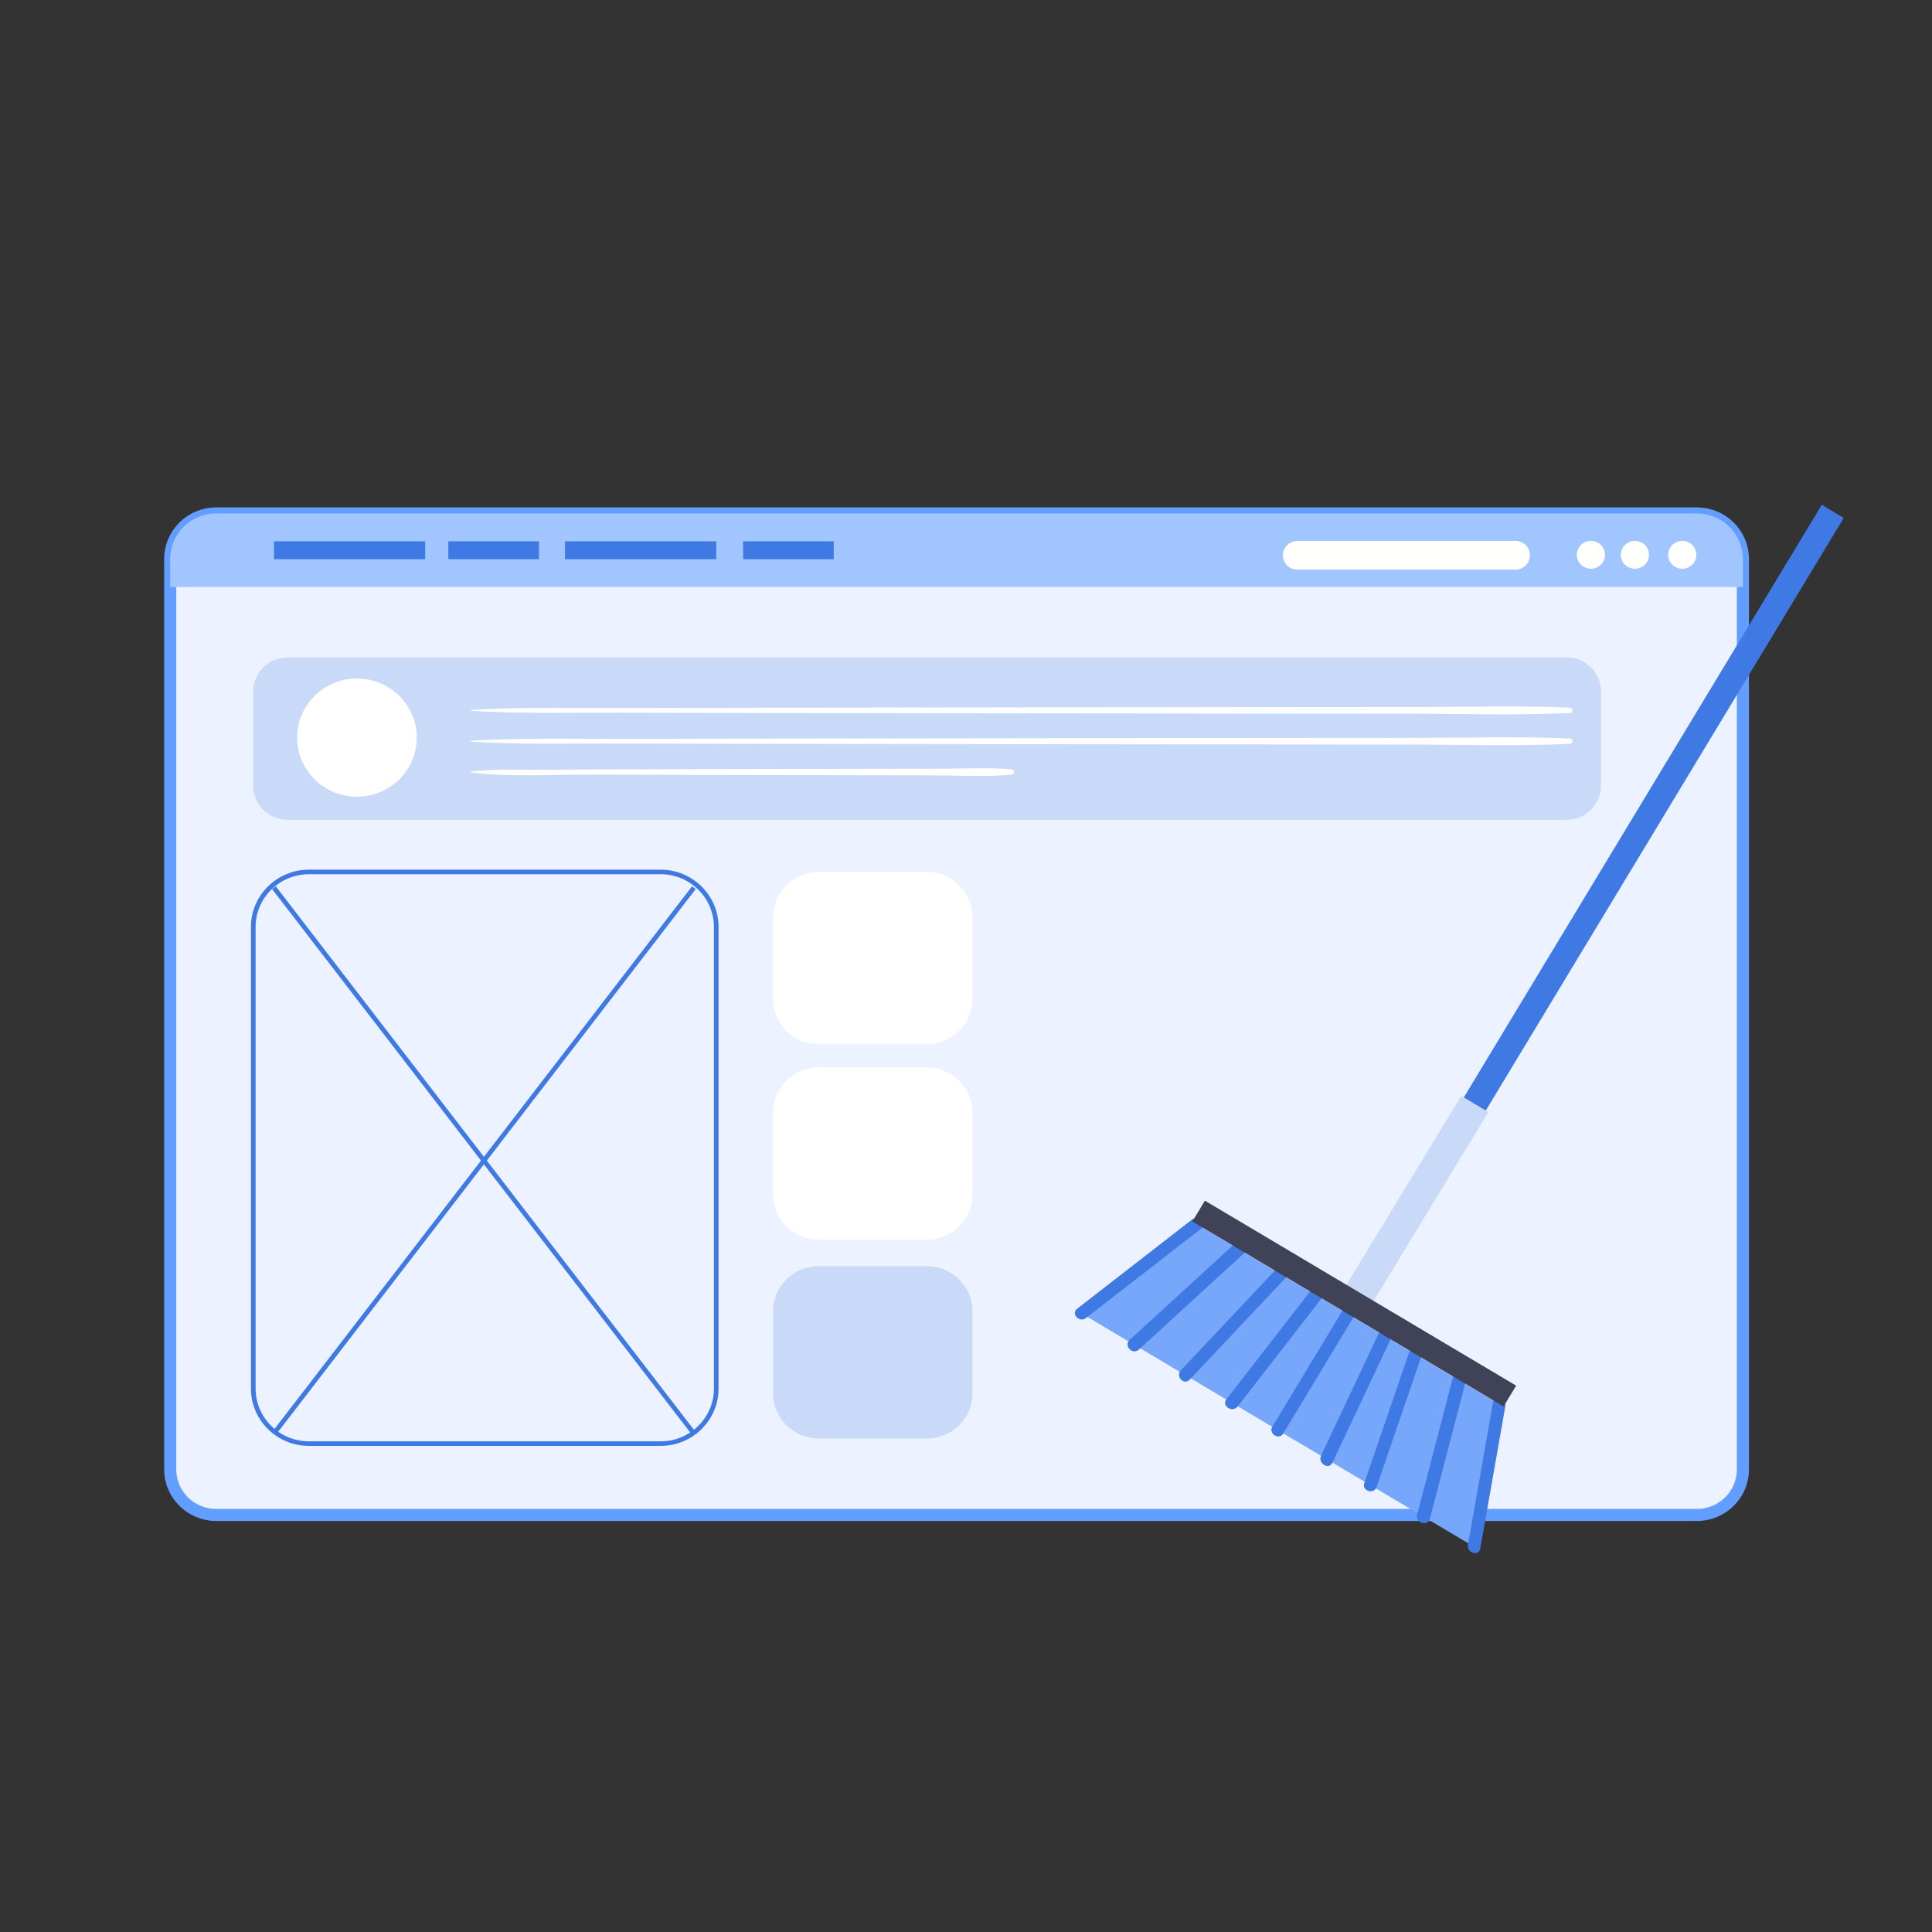
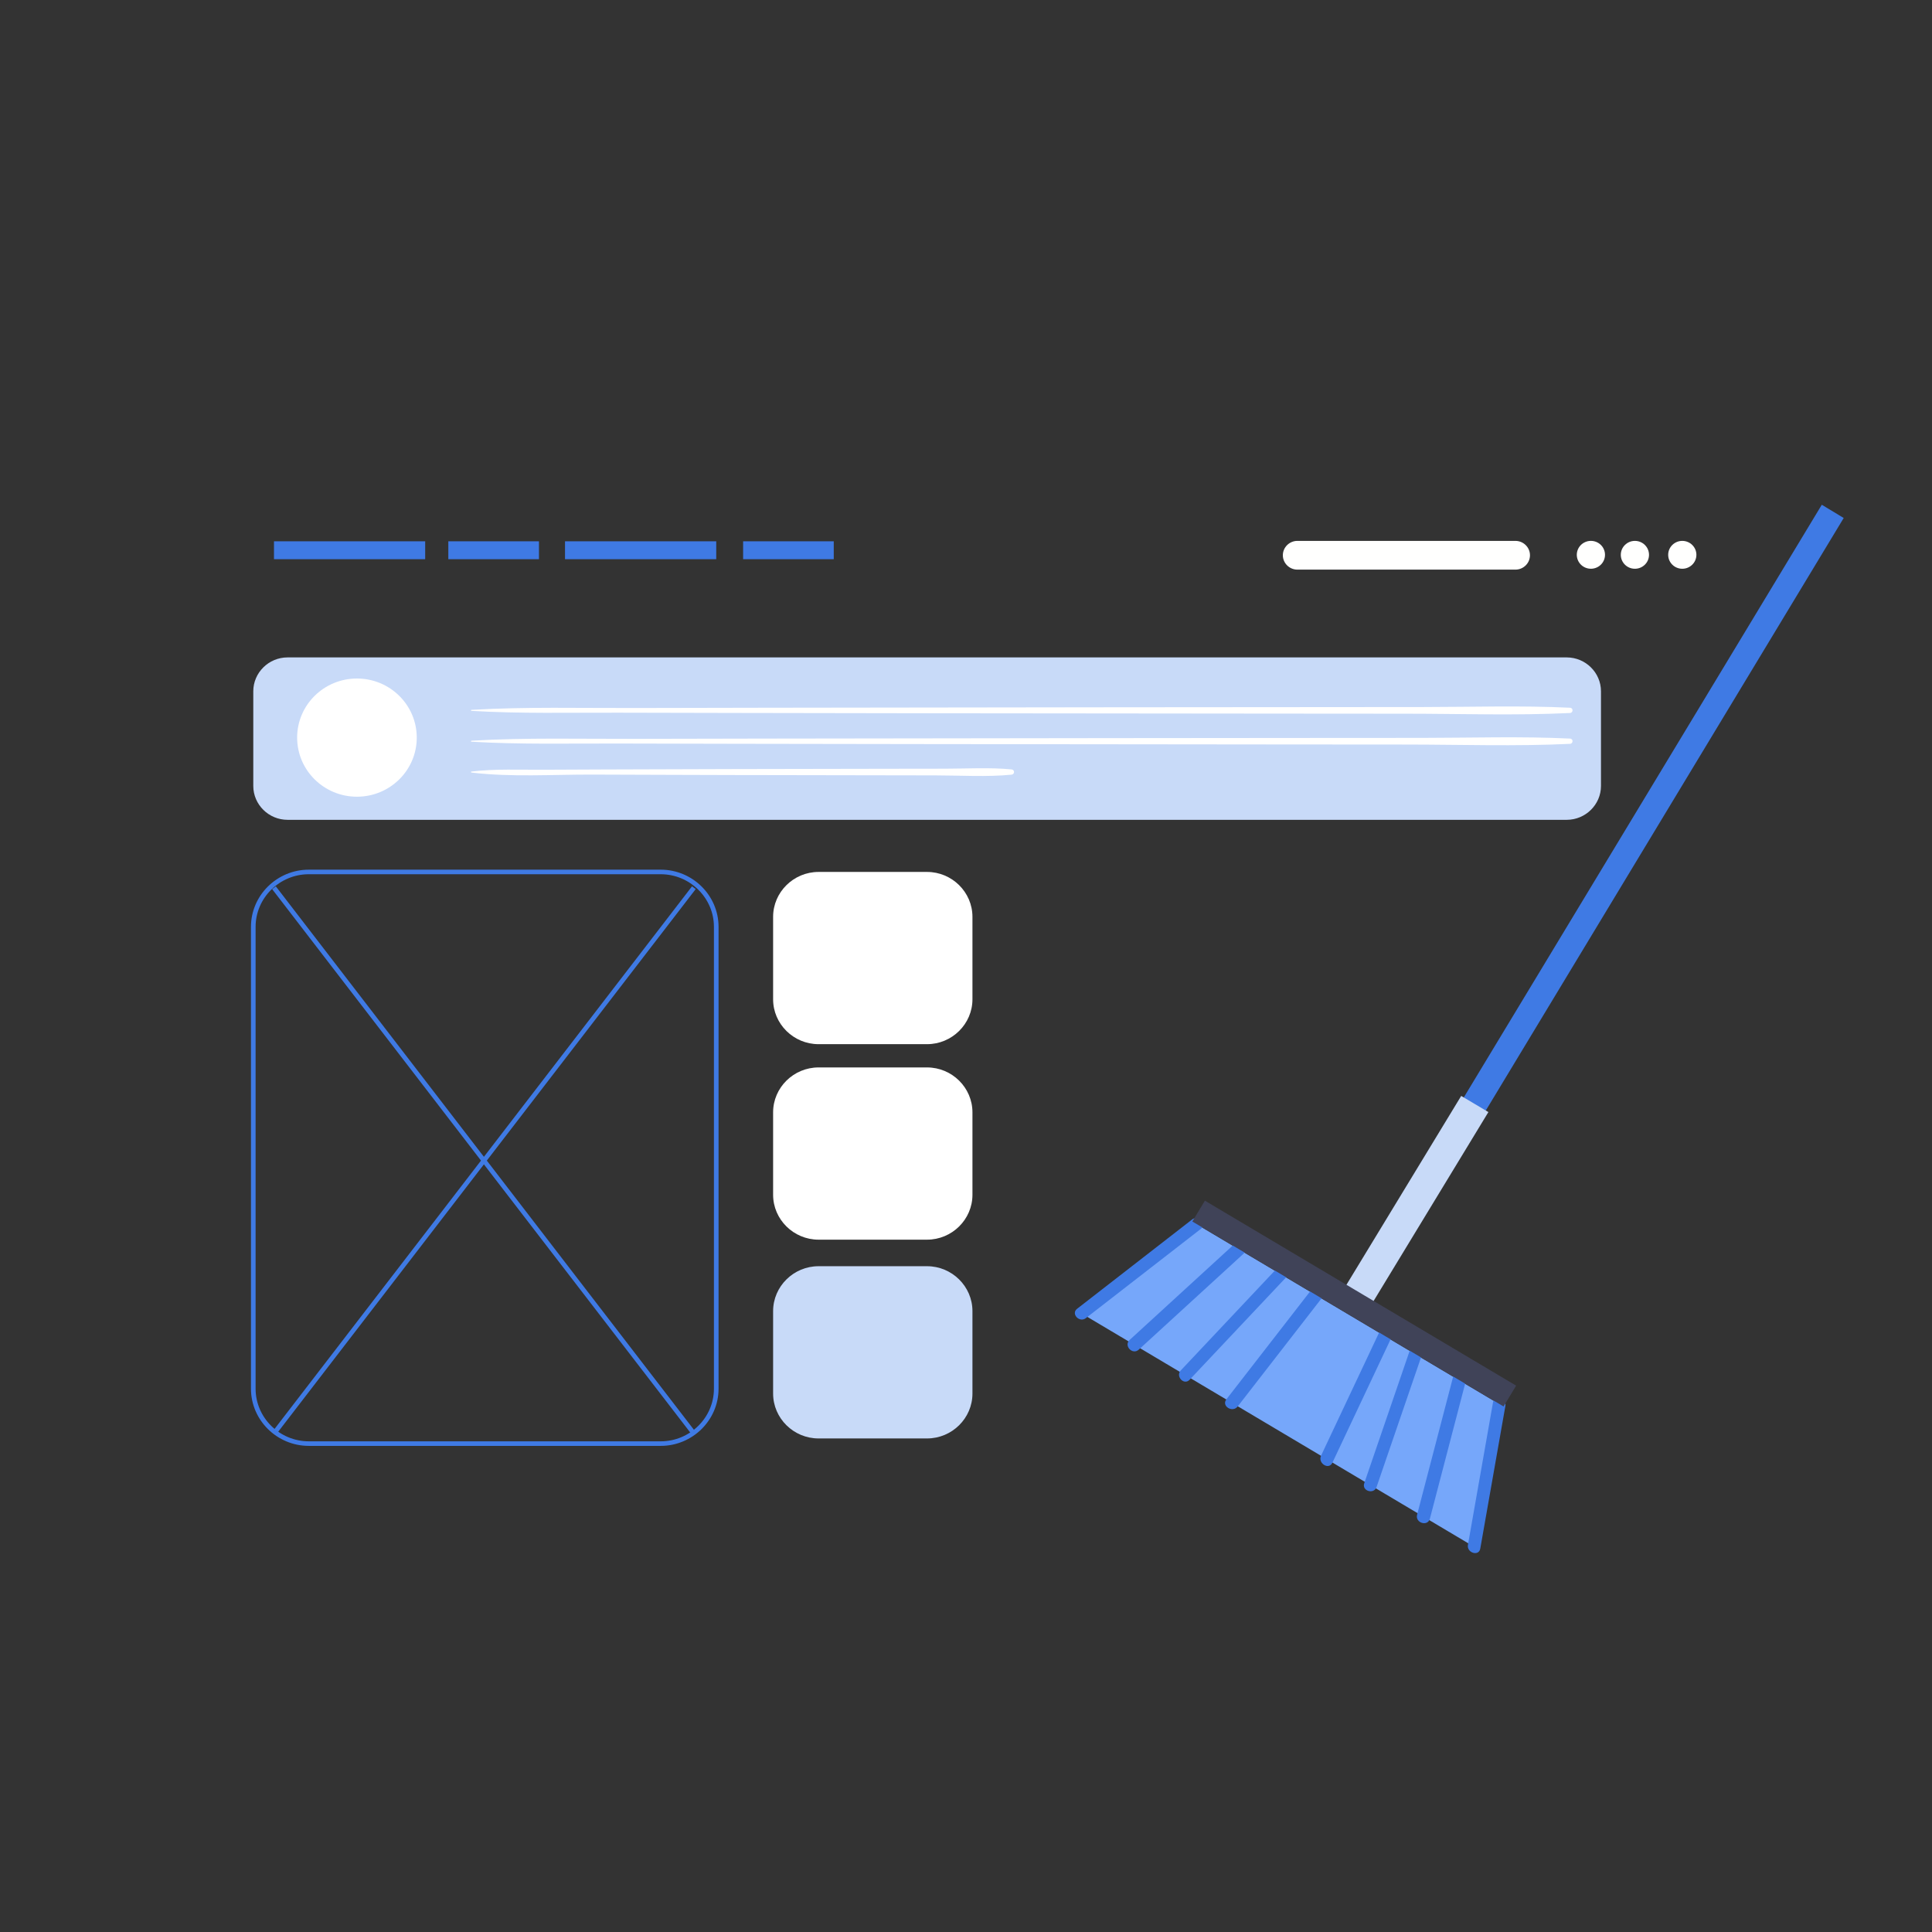
<svg xmlns="http://www.w3.org/2000/svg" width="80px" height="80px" viewBox="0 0 80 80" version="1.1">
  <rect x="0" y="0" width="80" height="80" fill="#333333" stroke="none" />
  <title>3.1</title>
  <desc>Created with Sketch.</desc>
  <defs />
  <g id="Page-1" stroke="none" stroke-width="1" fill="none" fill-rule="evenodd">
    <g id="1440-copy-2" transform="translate(-807, -4934)">
      <g id="Group-70" transform="translate(-7, 2389)">
        <g id="Group-69">
          <g id="Group-29" transform="translate(0, 542)">
            <g transform="translate(0, 1904)" />
          </g>
          <g id="Group-9" transform="translate(821, 2560)">
            <g id="Group-2" transform="translate(0, 6.25)">
              <g id="Group" fill="#ECF2FF" stroke="#619EFF" stroke-width="0.5">
-                 <path d="M63.263,41.481 L1.955,41.481 C0.902,41.481 0.048,40.637 0.048,39.596 L0.048,1.895 C0.048,0.854 0.902,0.01 1.955,0.01 L63.263,0.01 C64.316,0.01 65.17,0.854 65.17,1.895 L65.17,39.596 C65.17,40.637 64.316,41.481 63.263,41.481" id="Fill-18" />
-               </g>
-               <path d="M65.17,3.058 L65.17,1.895 C65.17,0.854 64.316,0.01 63.263,0.01 L1.955,0.01 C0.902,0.01 0.048,0.854 0.048,1.895 L0.048,3.058 L65.17,3.058" id="Fill-20" fill="#A1C5FF" />
+                 </g>
              <polygon id="Fill-23" fill="#3F7AE4" points="4.345 1.905 10.606 1.905 10.606 1.164 4.345 1.164" />
              <polygon id="Fill-24" fill="#3F7AE4" points="16.396 1.905 22.658 1.905 22.658 1.164 16.396 1.164" />
              <polygon id="Fill-25" fill="#3F7AE4" points="11.564 1.905 15.317 1.905 15.317 1.164 11.564 1.164" />
              <polygon id="Fill-26" fill="#3F7AE4" points="23.771 1.905 27.524 1.905 27.524 1.164 23.771 1.164" />
              <path d="M59.41,1.49 C59.54,1.782 59.407,2.123 59.112,2.251 C58.817,2.38 58.472,2.248 58.342,1.957 C58.211,1.665 58.345,1.325 58.64,1.196 C58.935,1.067 59.28,1.199 59.41,1.49" id="Fill-27" fill="#FFFFFE" />
              <path d="M61.282,1.724 C61.282,2.042 61.02,2.301 60.698,2.301 C60.375,2.301 60.114,2.042 60.114,1.724 C60.114,1.405 60.375,1.147 60.698,1.147 C61.02,1.147 61.282,1.405 61.282,1.724" id="Fill-28" fill="#FFFFFE" />
              <path d="M63.244,1.724 C63.244,2.042 62.982,2.301 62.66,2.301 C62.337,2.301 62.076,2.042 62.076,1.724 C62.076,1.405 62.337,1.147 62.66,1.147 C62.982,1.147 63.244,1.405 63.244,1.724" id="Fill-29" fill="#FFFFFE" />
              <path d="M57.874,12.697 L4.907,12.697 C4.127,12.697 3.488,12.066 3.488,11.295 L3.488,7.374 C3.488,6.603 4.127,5.972 4.907,5.972 L57.874,5.972 C58.654,5.972 59.293,6.603 59.293,7.374 L59.293,11.295 C59.293,12.066 58.654,12.697 57.874,12.697" id="Fill-32" fill="#C8DAF8" />
              <path d="M10.257,9.293 C10.257,10.645 9.148,11.74 7.78,11.74 C6.413,11.74 5.304,10.645 5.304,9.293 C5.304,7.941 6.413,6.846 7.78,6.846 C9.148,6.846 10.257,7.941 10.257,9.293" id="Fill-33" fill="#FFFFFF" />
              <path d="M12.523,8.186 C14.543,8.306 16.58,8.255 18.603,8.261 C20.278,8.266 21.952,8.269 23.626,8.272 C26.245,8.276 28.864,8.281 31.482,8.285 C36.259,8.292 41.037,8.295 45.814,8.299 C47.618,8.3 49.423,8.301 51.227,8.303 C53.483,8.304 55.755,8.382 58.008,8.274 C58.148,8.268 58.153,8.063 58.011,8.056 C55.99,7.959 53.953,8.026 51.93,8.027 C50.255,8.028 48.581,8.029 46.906,8.031 C44.288,8.033 41.669,8.035 39.05,8.037 C34.273,8.041 29.496,8.049 24.718,8.056 C22.914,8.059 21.109,8.061 19.305,8.067 C17.049,8.074 14.776,8.011 12.523,8.144 C12.496,8.146 12.495,8.184 12.523,8.186" id="Fill-34" fill="#FFFFFF" />
              <path d="M12.523,9.463 C14.543,9.583 16.58,9.532 18.603,9.538 C20.278,9.543 21.952,9.547 23.626,9.549 C26.245,9.553 28.864,9.557 31.482,9.561 C36.259,9.569 41.037,9.571 45.814,9.576 C47.618,9.577 49.423,9.578 51.227,9.58 C53.483,9.581 55.755,9.659 58.008,9.551 C58.148,9.544 58.153,9.339 58.011,9.333 C55.99,9.236 53.953,9.302 51.93,9.304 C50.255,9.305 48.581,9.306 46.906,9.307 C44.288,9.31 41.669,9.312 39.05,9.314 C34.273,9.318 29.496,9.326 24.718,9.333 C22.914,9.336 21.109,9.338 19.305,9.344 C17.049,9.35 14.776,9.288 12.523,9.421 C12.496,9.423 12.495,9.461 12.523,9.463" id="Fill-35" fill="#FFFFFF" />
              <path d="M12.523,10.74 C14.164,10.937 15.883,10.819 17.534,10.824 C18.617,10.828 19.7,10.831 20.783,10.835 C21.688,10.838 22.593,10.841 23.497,10.843 C23.572,10.843 23.646,10.843 23.721,10.843 C23.881,10.844 23.885,10.595 23.724,10.594 L23.686,10.594 C23.525,10.594 23.522,10.843 23.683,10.843 C25.58,10.847 27.477,10.85 29.375,10.853 C30.165,10.855 30.956,10.856 31.747,10.857 C32.785,10.858 33.85,10.928 34.882,10.828 C35.022,10.815 35.027,10.623 34.885,10.609 C33.978,10.522 33.046,10.579 32.135,10.58 C31.381,10.581 30.627,10.582 29.872,10.583 C28.79,10.585 27.707,10.587 26.624,10.589 C25.719,10.591 24.814,10.592 23.909,10.594 C23.835,10.594 23.76,10.594 23.686,10.594 C23.525,10.595 23.522,10.844 23.683,10.843 L23.721,10.843 C23.881,10.843 23.885,10.594 23.724,10.594 C21.806,10.598 19.889,10.606 17.971,10.612 C17.15,10.614 16.328,10.618 15.506,10.623 C14.517,10.629 13.502,10.58 12.518,10.698 C12.492,10.702 12.501,10.737 12.523,10.74" id="Fill-36" fill="#FFFFFF" />
              <path d="M20.358,38.526 L20.358,38.432 L5.788,38.432 C5.182,38.432 4.631,38.187 4.231,37.792 C3.832,37.397 3.584,36.852 3.584,36.254 L3.584,17.128 C3.584,16.529 3.832,15.985 4.231,15.59 C4.631,15.195 5.182,14.95 5.788,14.95 L20.358,14.95 C20.964,14.95 21.515,15.195 21.914,15.59 C22.314,15.985 22.562,16.529 22.562,17.128 L22.562,36.254 C22.562,36.852 22.314,37.397 21.914,37.792 C21.515,38.187 20.964,38.432 20.358,38.432 L20.358,38.621 C21.676,38.621 22.753,37.556 22.754,36.254 L22.754,17.128 C22.753,15.825 21.676,14.761 20.358,14.761 L5.788,14.761 C4.47,14.761 3.392,15.825 3.392,17.128 L3.392,36.254 C3.392,37.556 4.47,38.621 5.788,38.621 L20.358,38.621 L20.358,38.526" id="Fill-37" fill="#3F7AE4" />
              <polyline id="Fill-38" fill="#3F7AE4" points="21.655 15.451 4.268 38.049 4.421 38.163 21.807 15.566 21.655 15.451" />
              <polyline id="Fill-39" fill="#3F7AE4" points="4.268 15.566 21.655 38.163 21.807 38.049 4.421 15.451 4.268 15.566" />
              <path d="M46.722,2.337 L55.751,2.337 C56.082,2.337 56.353,2.069 56.353,1.742 L56.353,1.742 C56.353,1.414 56.082,1.147 55.751,1.147 L46.722,1.147 C46.391,1.147 46.12,1.414 46.12,1.742 L46.12,1.742 C46.12,2.069 46.391,2.337 46.722,2.337" id="Fill-40" fill="#FFFFFE" />
              <path d="M31.386,21.987 L26.895,21.987 C25.86,21.987 25.013,21.151 25.013,20.128 L25.013,16.714 C25.013,15.692 25.86,14.855 26.895,14.855 L31.386,14.855 C32.42,14.855 33.267,15.692 33.267,16.714 L33.267,20.128 C33.267,21.151 32.42,21.987 31.386,21.987" id="Fill-41" fill="#FFFFFF" />
              <path d="M31.386,30.082 L26.895,30.082 C25.86,30.082 25.013,29.245 25.013,28.223 L25.013,24.809 C25.013,23.786 25.86,22.95 26.895,22.95 L31.386,22.95 C32.42,22.95 33.267,23.786 33.267,24.809 L33.267,28.223 C33.267,29.245 32.42,30.082 31.386,30.082" id="Fill-42" fill="#FFFFFF" />
              <path d="M31.386,38.313 L26.895,38.313 C25.86,38.313 25.013,37.477 25.013,36.454 L25.013,33.04 C25.013,32.018 25.86,31.181 26.895,31.181 L31.386,31.181 C32.42,31.181 33.267,32.018 33.267,33.04 L33.267,36.454 C33.267,37.477 32.42,38.313 31.386,38.313" id="Fill-43" fill="#C8DAF8" />
            </g>
            <g id="Group" transform="translate(52.603, 24.965) scale(1, -1) rotate(-17) translate(-52.603, -24.965) translate(42.349, 2.048)">
              <polyline id="Fill-14" fill="#76A7FA" points="17.936 6.259 3.77 9.719 0.298 4.793 18.669 0.306 17.936 6.259" />
              <path d="M5.984,9.107 C4.991,7.422 3.997,5.737 3.004,4.053 C2.825,3.749 2.346,4.024 2.526,4.328 C3.519,6.013 4.513,7.697 5.506,9.382 C5.685,9.685 6.164,9.411 5.984,9.107" id="Fill-15" fill="#3F7AE4" />
              <path d="M16.326,6.978 C16.41,4.946 16.494,2.915 16.578,0.884 C16.592,0.533 16.039,0.534 16.024,0.884 C15.94,2.915 15.856,4.946 15.772,6.978 C15.757,7.329 16.311,7.328 16.326,6.978" id="Fill-16" fill="#3F7AE4" />
              <path d="M9.75,8.635 C9.036,6.757 8.322,4.878 7.609,3 C7.485,2.674 6.949,2.815 7.075,3.145 C7.788,5.023 8.502,6.902 9.216,8.78 C9.34,9.106 9.876,8.965 9.75,8.635" id="Fill-17" fill="#3F7AE4" />
              <path d="M12.909,7.916 C12.619,5.917 12.33,3.917 12.04,1.918 C11.99,1.571 11.456,1.719 11.506,2.063 C11.795,4.062 12.085,6.062 12.375,8.061 C12.425,8.408 12.959,8.26 12.909,7.916" id="Fill-18" fill="#3F7AE4" />
              <path d="M10.934,8.311 L20.336,45.648" id="Stroke-19" stroke="#3F7AE4" stroke-width="1.06" />
              <polyline id="Fill-20" fill="#C8DAF8" points="13.972 17.692 12.7 18.003 10.289 8.533 11.561 8.222 13.972 17.692" />
-               <path d="M11.11,7.919 C10.654,6.106 10.197,4.293 9.74,2.479 C9.658,2.151 9.143,2.29 9.226,2.619 C9.683,4.432 10.139,6.246 10.596,8.059 C10.678,8.387 11.193,8.248 11.11,7.919" id="Fill-21" fill="#3F7AE4" />
              <path d="M4.001,9.586 C2.843,7.944 1.686,6.302 0.528,4.66 C0.334,4.384 -0.129,4.647 0.068,4.925 C1.225,6.568 2.382,8.21 3.54,9.852 C3.734,10.128 4.197,9.865 4.001,9.586" id="Fill-22" fill="#3F7AE4" />
              <path d="M18.203,6.259 C18.447,4.274 18.691,2.29 18.936,0.306 C18.977,-0.029 18.443,-0.026 18.402,0.306 C18.158,2.29 17.913,4.274 17.669,6.259 C17.628,6.594 18.162,6.591 18.203,6.259" id="Fill-23" fill="#3F7AE4" />
              <path d="M8.078,8.932 C7.179,7.113 6.28,5.294 5.381,3.475 C5.23,3.171 4.77,3.437 4.92,3.74 C5.819,5.559 6.718,7.379 7.617,9.198 C7.767,9.502 8.227,9.236 8.078,8.932" id="Fill-24" fill="#3F7AE4" />
              <path d="M14.288,7.557 C14.22,5.535 14.151,3.513 14.083,1.491 C14.072,1.154 13.538,1.152 13.55,1.491 C13.618,3.513 13.686,5.535 13.754,7.557 C13.766,7.894 14.299,7.896 14.288,7.557" id="Fill-25" fill="#3F7AE4" />
              <polyline id="Fill-26" fill="#404358" points="18.383 7.195 3.819 10.752 3.573 9.775 18.137 6.218 18.383 7.195" />
            </g>
          </g>
        </g>
      </g>
    </g>
  </g>
</svg>